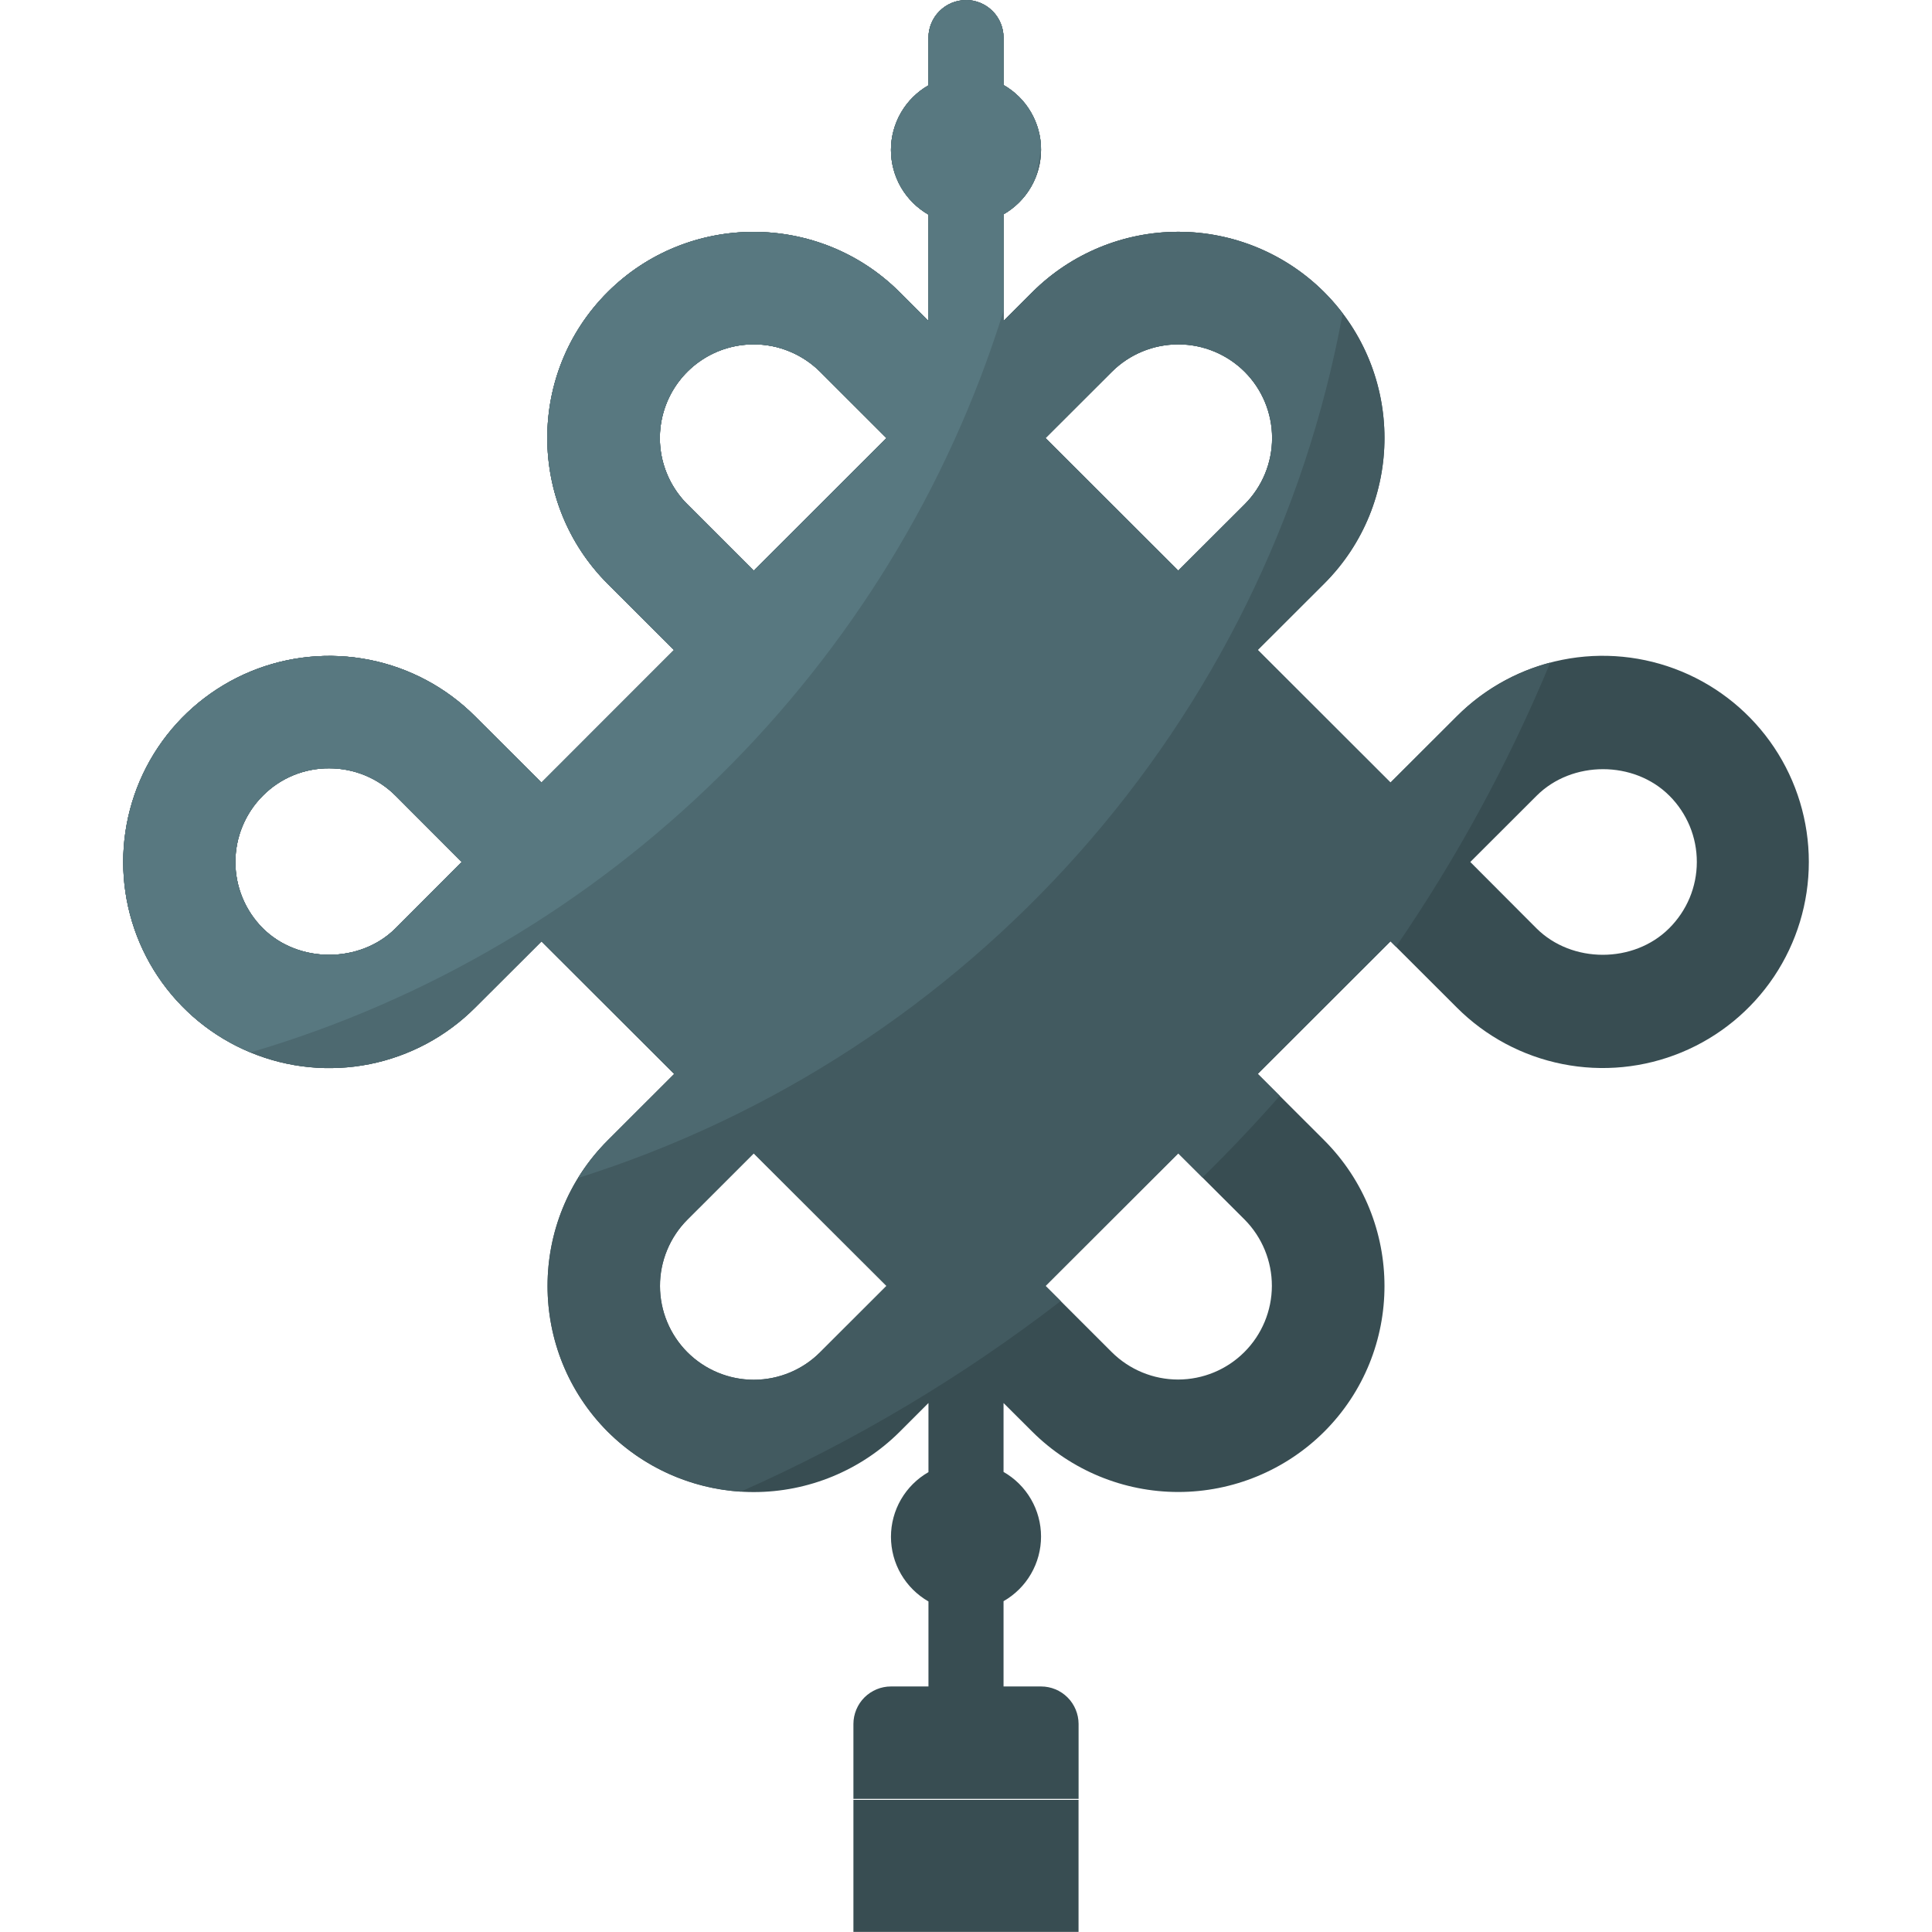
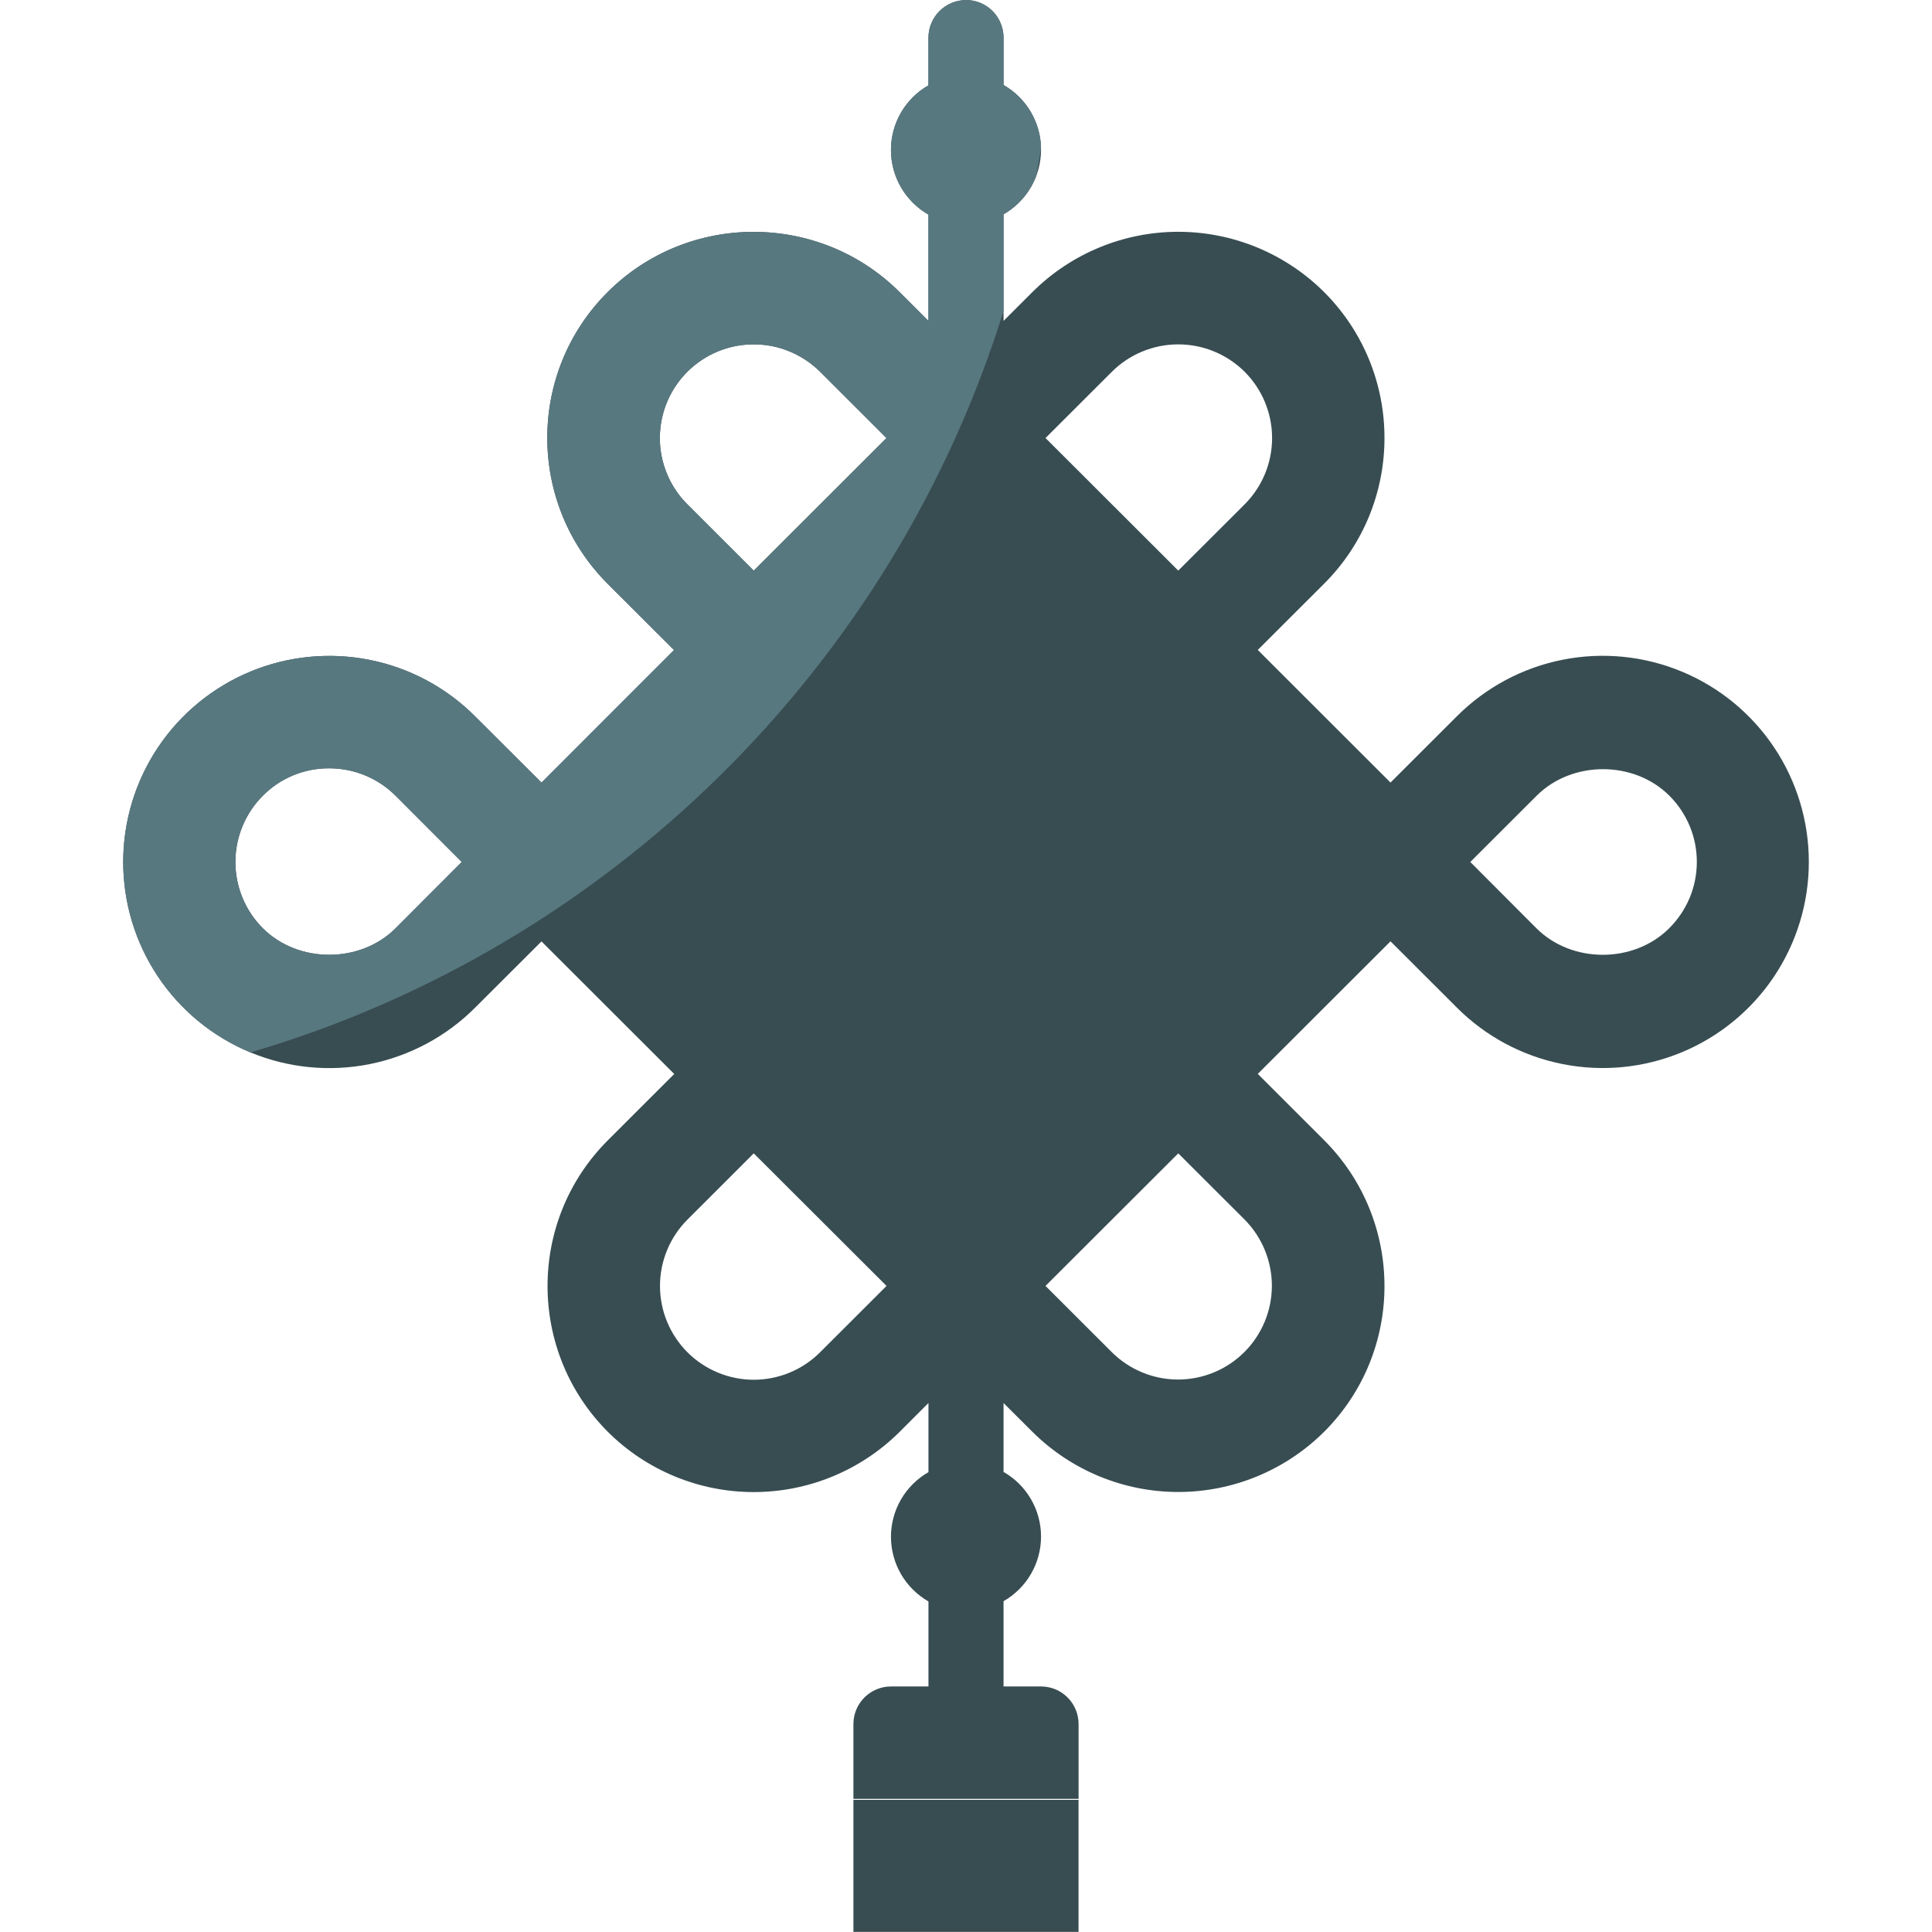
<svg xmlns="http://www.w3.org/2000/svg" width="44" height="44" viewBox="0 0 44 44" fill="none">
  <path d="M17.166 7.843C16.744 7.842 16.33 7.967 15.979 8.201C15.627 8.435 15.353 8.769 15.191 9.159C15.029 9.549 14.987 9.979 15.069 10.393C15.152 10.807 15.356 11.188 15.655 11.486L17.166 12.996L20.189 9.977L18.678 8.467C18.479 8.269 18.243 8.112 17.984 8.005C17.725 7.897 17.447 7.842 17.166 7.843ZM28.346 8.467C27.944 8.067 27.401 7.843 26.834 7.843C26.267 7.843 25.724 8.067 25.322 8.467L23.811 9.976L26.834 12.995L28.346 11.486C28.746 11.085 28.971 10.543 28.971 9.976C28.971 9.41 28.746 8.867 28.346 8.467ZM38.019 18.122C37.213 17.316 35.803 17.316 34.996 18.122L33.485 19.631L34.991 21.141C35.797 21.946 37.208 21.946 38.014 21.141C38.213 20.943 38.371 20.709 38.48 20.45C38.588 20.191 38.644 19.913 38.644 19.633C38.645 19.352 38.59 19.074 38.483 18.815C38.375 18.556 38.218 18.32 38.019 18.122ZM7.498 17.498C7.217 17.496 6.939 17.55 6.679 17.657C6.42 17.764 6.184 17.922 5.986 18.122C5.586 18.522 5.361 19.065 5.361 19.631C5.361 20.198 5.586 20.741 5.986 21.141C6.793 21.946 8.203 21.946 9.009 21.141L10.516 19.631L9.009 18.122C8.608 17.722 8.064 17.497 7.498 17.498ZM26.834 26.267L23.811 29.286L25.322 30.796C25.723 31.194 26.266 31.418 26.831 31.418C27.397 31.417 27.939 31.193 28.339 30.793C28.739 30.394 28.965 29.852 28.966 29.286C28.967 28.721 28.744 28.178 28.346 27.776L26.834 26.267ZM17.166 26.267L15.655 27.777C15.457 27.975 15.3 28.211 15.193 28.47C15.086 28.729 15.03 29.007 15.031 29.288C15.031 29.854 15.257 30.398 15.657 30.798C16.058 31.198 16.602 31.423 17.168 31.423C17.735 31.422 18.278 31.197 18.678 30.796L20.19 29.286L17.166 26.267ZM22 0C22.227 0.001 22.444 0.091 22.604 0.251C22.764 0.411 22.854 0.628 22.855 0.855V1.936C23.114 2.084 23.33 2.298 23.48 2.557C23.63 2.816 23.709 3.109 23.709 3.408C23.709 3.707 23.63 4.001 23.48 4.259C23.33 4.518 23.114 4.732 22.855 4.881V7.308L23.512 6.652C24.394 5.773 25.589 5.279 26.834 5.279C28.079 5.279 29.274 5.773 30.156 6.652C31.989 8.487 31.989 11.463 30.156 13.293L28.645 14.802L31.668 17.822L33.18 16.312C33.836 15.655 34.673 15.207 35.583 15.026C36.494 14.844 37.438 14.937 38.296 15.292C39.154 15.647 39.888 16.249 40.404 17.021C40.92 17.793 41.195 18.701 41.195 19.63C41.195 20.558 40.92 21.466 40.404 22.238C39.888 23.01 39.154 23.612 38.296 23.967C37.438 24.322 36.494 24.415 35.583 24.233C34.673 24.052 33.836 23.605 33.18 22.948L31.668 21.438L28.645 24.457L30.156 25.967C31.989 27.802 31.989 30.778 30.156 32.608C29.273 33.486 28.079 33.979 26.834 33.979C25.589 33.979 24.395 33.486 23.512 32.608L22.855 31.953V33.522C23.114 33.67 23.33 33.884 23.48 34.143C23.63 34.401 23.709 34.695 23.709 34.994C23.709 35.293 23.63 35.587 23.48 35.845C23.33 36.104 23.114 36.318 22.855 36.466V38.408H23.709C23.936 38.408 24.153 38.498 24.313 38.658C24.473 38.818 24.563 39.035 24.564 39.261V40.968H19.436V39.261C19.437 39.035 19.527 38.818 19.687 38.658C19.848 38.498 20.064 38.408 20.291 38.408H21.145V36.472C20.886 36.323 20.67 36.109 20.52 35.85C20.37 35.592 20.291 35.298 20.291 34.999C20.291 34.7 20.37 34.407 20.52 34.148C20.67 33.89 20.886 33.675 21.145 33.527V31.953L20.488 32.61C19.605 33.488 18.411 33.981 17.166 33.981C15.921 33.981 14.726 33.488 13.844 32.61C12.012 30.775 12.012 27.798 13.844 25.969L15.355 24.459L12.332 21.44L10.82 22.949C10.164 23.606 9.327 24.053 8.417 24.235C7.506 24.416 6.562 24.324 5.704 23.968C4.846 23.613 4.113 23.012 3.597 22.24C3.081 21.468 2.806 20.56 2.806 19.631C2.806 18.703 3.081 17.795 3.597 17.023C4.113 16.251 4.846 15.65 5.704 15.294C6.562 14.939 7.506 14.847 8.417 15.028C9.327 15.209 10.164 15.657 10.82 16.314L12.332 17.823L15.35 14.804L13.838 13.294C12.006 11.46 12.006 8.483 13.838 6.653C15.67 4.823 18.656 4.824 20.488 6.653L21.145 7.309V4.888C20.886 4.739 20.67 4.525 20.52 4.267C20.37 4.008 20.291 3.714 20.291 3.415C20.291 3.117 20.37 2.823 20.52 2.564C20.67 2.306 20.886 2.091 21.145 1.943V0.855C21.146 0.629 21.236 0.412 21.397 0.252C21.557 0.092 21.774 0.002 22 0.002V0ZM24.563 40.99V43.998H19.436V40.99H24.563Z" fill="#384D52" />
-   <path fill-rule="evenodd" clip-rule="evenodd" d="M16.87 33.971C15.733 33.9 14.656 33.418 13.844 32.61C12.012 30.775 12.012 27.798 13.844 25.969L15.355 24.459L12.332 21.44L10.82 22.949C10.164 23.606 9.327 24.053 8.417 24.235C7.506 24.416 6.562 24.324 5.704 23.968C4.846 23.613 4.113 23.012 3.597 22.24C3.081 21.468 2.806 20.56 2.806 19.631C2.806 18.703 3.081 17.795 3.597 17.023C4.113 16.251 4.846 15.65 5.704 15.294C6.562 14.939 7.506 14.847 8.417 15.028C9.327 15.209 10.164 15.657 10.82 16.314L12.332 17.823L15.35 14.804L13.838 13.294C12.006 11.46 12.006 8.483 13.838 6.653C15.67 4.823 18.656 4.824 20.488 6.653L21.145 7.309V4.888C20.886 4.739 20.67 4.525 20.52 4.267C20.37 4.008 20.291 3.714 20.291 3.415C20.291 3.117 20.37 2.823 20.52 2.564C20.67 2.306 20.886 2.091 21.145 1.943V0.855C21.146 0.629 21.236 0.412 21.397 0.252C21.557 0.092 21.774 0.002 22 0.002V0C22.227 0.001 22.444 0.091 22.604 0.251C22.764 0.411 22.854 0.628 22.855 0.855V1.936C23.114 2.084 23.33 2.298 23.48 2.557C23.63 2.816 23.709 3.109 23.709 3.408C23.709 3.707 23.63 4.001 23.48 4.259C23.33 4.518 23.114 4.732 22.855 4.881V7.308L23.512 6.652C24.394 5.773 25.589 5.279 26.834 5.279C28.079 5.279 29.274 5.773 30.156 6.652C31.989 8.487 31.989 11.463 30.156 13.293L28.645 14.802L31.668 17.822L33.18 16.312C33.769 15.722 34.503 15.301 35.306 15.09C34.357 17.378 33.176 19.545 31.792 21.562L31.668 21.438L28.645 24.457L29.146 24.958C28.582 25.599 27.994 26.219 27.386 26.817L26.834 26.267L23.811 29.286L24.157 29.631C21.923 31.353 19.479 32.815 16.87 33.971ZM15.979 8.201C16.33 7.967 16.744 7.842 17.166 7.843C17.447 7.842 17.725 7.897 17.984 8.005C18.243 8.112 18.479 8.269 18.678 8.467L20.189 9.977L17.166 12.996L15.655 11.486C15.356 11.188 15.152 10.807 15.069 10.393C14.987 9.979 15.029 9.549 15.191 9.159C15.353 8.769 15.627 8.435 15.979 8.201ZM26.834 7.843C27.401 7.843 27.944 8.067 28.346 8.467C28.746 8.867 28.971 9.41 28.971 9.976C28.971 10.543 28.746 11.085 28.346 11.486L26.834 12.995L23.811 9.976L25.322 8.467C25.724 8.067 26.267 7.843 26.834 7.843ZM6.679 17.657C6.939 17.55 7.217 17.496 7.498 17.498C8.064 17.497 8.608 17.722 9.009 18.122L10.516 19.631L9.009 21.141C8.203 21.946 6.793 21.946 5.986 21.141C5.586 20.741 5.361 20.198 5.361 19.631C5.361 19.065 5.586 18.522 5.986 18.122C6.184 17.922 6.42 17.764 6.679 17.657ZM15.655 27.777L17.166 26.267L20.19 29.286L18.678 30.796C18.278 31.197 17.735 31.422 17.168 31.423C16.602 31.423 16.058 31.198 15.657 30.798C15.257 30.398 15.031 29.854 15.031 29.288C15.03 29.007 15.086 28.729 15.193 28.47C15.3 28.211 15.457 27.975 15.655 27.777Z" fill="#425A60" />
-   <path fill-rule="evenodd" clip-rule="evenodd" d="M13.163 26.828C13.351 26.523 13.578 26.233 13.844 25.969L15.355 24.459L12.332 21.44L10.82 22.949C10.164 23.606 9.327 24.053 8.417 24.235C7.506 24.416 6.562 24.324 5.704 23.968C4.846 23.613 4.113 23.012 3.597 22.24C3.081 21.468 2.806 20.56 2.806 19.631C2.806 18.703 3.081 17.795 3.597 17.023C4.113 16.251 4.846 15.65 5.704 15.294C6.562 14.939 7.506 14.847 8.417 15.028C9.327 15.209 10.164 15.657 10.82 16.314L12.332 17.823L15.35 14.804L13.838 13.294C12.006 11.46 12.006 8.483 13.838 6.653C15.67 4.823 18.656 4.824 20.488 6.653L21.145 7.309V4.888C20.886 4.739 20.67 4.525 20.52 4.267C20.37 4.008 20.291 3.714 20.291 3.415C20.291 3.117 20.37 2.823 20.52 2.564C20.67 2.306 20.886 2.091 21.145 1.943V0.855C21.146 0.629 21.236 0.412 21.397 0.252C21.557 0.092 21.774 0.002 22 0.002V0C22.227 0.001 22.444 0.091 22.604 0.251C22.764 0.411 22.854 0.628 22.855 0.855V1.936C23.114 2.084 23.33 2.298 23.48 2.557C23.63 2.816 23.709 3.109 23.709 3.408C23.709 3.707 23.63 4.001 23.48 4.259C23.33 4.518 23.114 4.732 22.855 4.881V7.308L23.512 6.652C24.394 5.773 25.589 5.279 26.834 5.279C28.079 5.279 29.274 5.773 30.156 6.652C30.31 6.806 30.451 6.968 30.579 7.137C28.865 16.471 22.067 24.026 13.163 26.828ZM15.979 8.201C16.33 7.967 16.744 7.842 17.166 7.843C17.447 7.842 17.725 7.897 17.984 8.005C18.243 8.112 18.479 8.269 18.678 8.467L20.189 9.977L17.166 12.996L15.655 11.486C15.356 11.188 15.152 10.807 15.069 10.393C14.987 9.979 15.029 9.549 15.191 9.159C15.353 8.769 15.627 8.435 15.979 8.201ZM26.834 7.843C27.401 7.843 27.944 8.067 28.346 8.467C28.746 8.867 28.971 9.41 28.971 9.976C28.971 10.543 28.746 11.085 28.346 11.486L26.834 12.995L23.811 9.976L25.322 8.467C25.724 8.067 26.267 7.843 26.834 7.843ZM6.679 17.657C6.939 17.55 7.217 17.496 7.498 17.498C8.064 17.497 8.608 17.722 9.009 18.122L10.516 19.631L9.009 21.141C8.203 21.946 6.793 21.946 5.986 21.141C5.586 20.741 5.361 20.198 5.361 19.631C5.361 19.065 5.586 18.522 5.986 18.122C6.184 17.922 6.42 17.764 6.679 17.657Z" fill="#4D6970" />
  <path fill-rule="evenodd" clip-rule="evenodd" d="M5.704 23.968C4.846 23.613 4.113 23.012 3.597 22.24C3.081 21.468 2.806 20.56 2.806 19.631C2.806 18.703 3.081 17.795 3.597 17.023C4.113 16.251 4.846 15.65 5.704 15.294C6.562 14.939 7.506 14.847 8.417 15.028C9.327 15.209 10.164 15.657 10.82 16.314L12.332 17.823L15.35 14.804L13.838 13.294C12.006 11.46 12.006 8.483 13.838 6.653C15.67 4.823 18.656 4.824 20.488 6.653L21.145 7.309V4.888C20.886 4.739 20.67 4.525 20.52 4.267C20.37 4.008 20.291 3.714 20.291 3.415C20.291 3.117 20.37 2.823 20.52 2.564C20.67 2.306 20.886 2.091 21.145 1.943V0.855C21.146 0.629 21.236 0.412 21.397 0.252C21.557 0.092 21.774 0.002 22 0.002V0C22.227 0.001 22.444 0.091 22.604 0.251C22.764 0.411 22.854 0.628 22.855 0.855V1.936C23.114 2.084 23.33 2.298 23.48 2.557C23.623 2.803 23.702 3.081 23.709 3.366C23.677 3.575 23.642 3.785 23.605 3.993C23.572 4.085 23.53 4.174 23.48 4.259C23.33 4.518 23.114 4.732 22.855 4.881V7.08C20.333 15.192 13.869 21.568 5.704 23.968ZM15.979 8.201C16.33 7.967 16.744 7.842 17.166 7.843C17.447 7.842 17.725 7.897 17.984 8.005C18.243 8.112 18.479 8.269 18.678 8.467L20.189 9.977L17.166 12.996L15.655 11.486C15.356 11.188 15.152 10.807 15.069 10.393C14.987 9.979 15.029 9.549 15.191 9.159C15.353 8.769 15.627 8.435 15.979 8.201ZM6.679 17.657C6.939 17.55 7.217 17.496 7.498 17.498C8.064 17.497 8.608 17.722 9.009 18.122L10.516 19.631L9.009 21.141C8.203 21.946 6.793 21.946 5.986 21.141C5.586 20.741 5.361 20.198 5.361 19.631C5.361 19.065 5.586 18.522 5.986 18.122C6.184 17.922 6.42 17.764 6.679 17.657Z" fill="#587880" />
</svg>